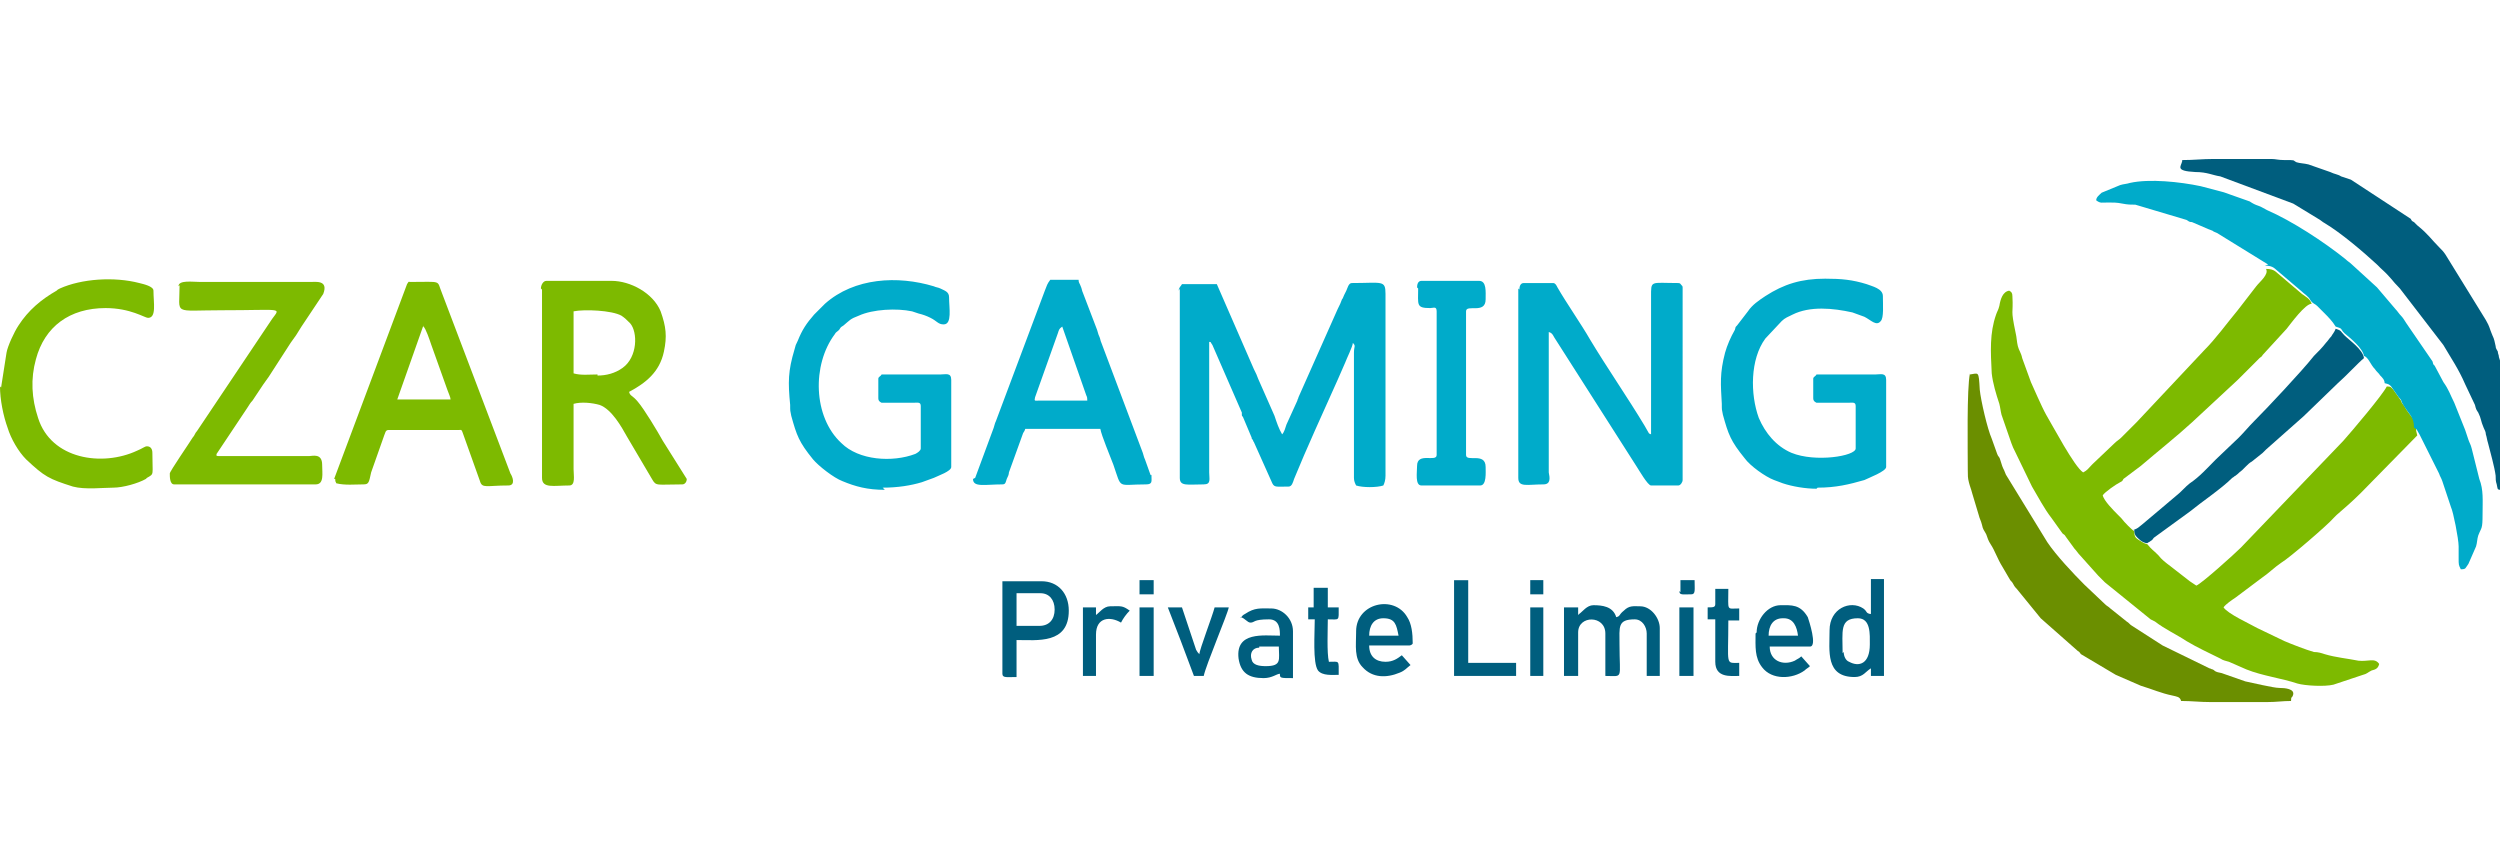
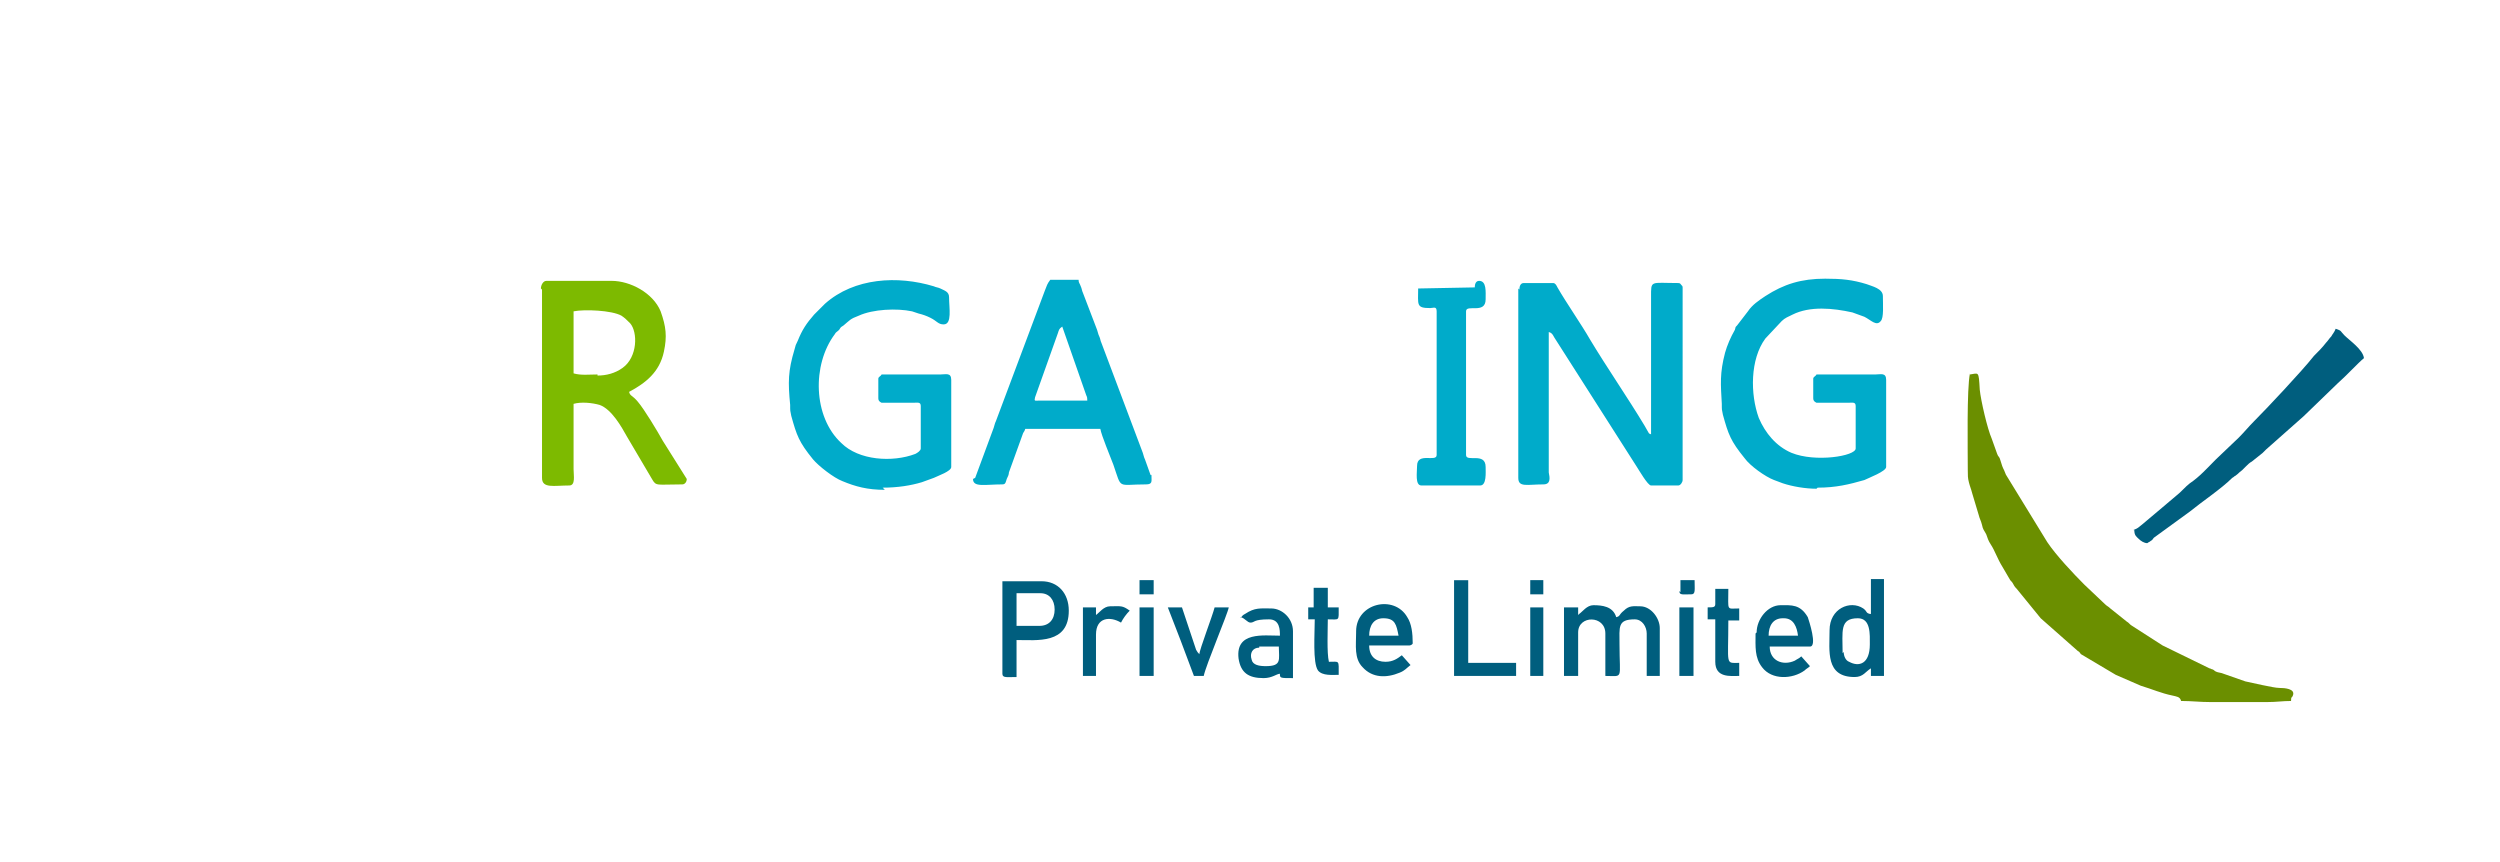
<svg xmlns="http://www.w3.org/2000/svg" width="161.184" height="55.584" viewBox="0 0 2297 792" shape-rendering="geometricPrecision" image-rendering="optimizeQuality" fill-rule="evenodd">
-   <path d="M2220 396c0-12-5-12-11-23-2-3-2-2-3-5l-7-10c-2-2-2-3-6-3-4 8-32 41-40 50l-94 98c-6 6-36 33-41 35l-6-4-18-14c-4-3-8-6-11-10-5-5-6-5-10-10-4-1-6-3-8-4-3-2-4-3-4-8-2-1-9-8-12-12l-1-1-2-2c-4-4-13-13-14-18 2-3 12-10 16-12 2-1 2-1 3-3l16-12c14-12 34-28 47-40l42-39 11-11 9-9c1-1 2-1 3-3l22-24c4-5 17-23 23-23-2-5-5-6-9-9l-20-17c-4-3-5-6-13-6 3 5-6 12-9 16l-17 22c-10 12-20 26-31 37l-62 66-3 3-11 11c-2 2-4 3-6 5l-20 19-1 1c-3 3-4 5-8 7-8-5-28-43-34-53-4-7-13-28-14-30l-8-22c-1-5-3-7-4-11s-1-8-2-12c-5-24-2-16-3-34 0-3-1-4-3-5-6 1-8 8-9 14-1 4-2 5-3 8-6 17-5 34-4 54 1 9 4 19 7 28 1 4 1 6 2 10l9 26c1 3 2 5 4 9l15 31c6 10 11 20 18 29 2 3 3 4 5 7l5 7c1 1 2 1 3 3l8 11c2 2 3 4 5 6l17 19 6 6 42 34 4 2c9 7 20 12 29 18 10 6 21 11 31 16 3 2 5 2 8 3l16 7c15 6 32 8 47 13 7 2 25 3 33 1l18-6 9-3c4-1 4-2 8-4 4-1 6-2 7-6-4-6-10-2-19-3-10-2-21-3-31-6-3-1-6-2-10-2-7-2-20-7-27-10l-25-12c-7-4-27-13-31-19 2-3 8-7 11-9l24-18c6-4 12-10 18-14 7-4 43-35 48-41l3-3c7-6 15-13 22-20l52-53z" fill="#7dba00" />
-   <path d="M2081 244c8 0 9 3 13 6l20 17c3 3 7 5 9 9 2 3 4 3 6 5l6 6c4 4 8 8 11 13 7 2 4 2 8 6 6 5 17 14 18 21 4 1 6 8 10 12 2 3 3 3 5 6 2 2 4 4 4 7 4 1 4 1 6 3l7 10c2 2 2 2 3 5 6 11 11 12 11 23 3 1 3 3 5 6l18 36c1 3 2 4 3 7l8 24c2 4 7 29 7 36v11c0 6 0 6 2 10 5 0 4-1 7-5l7-16c1-3 1-7 2-10 3-8 4-5 4-20 0-12 1-22-3-32l-7-28c-1-4-2-5-3-8l-3-9-10-25c-4-8-5-12-10-19l-8-15c-2-2-1-1-2-4l-24-35c-2-3-3-5-5-7s-3-4-5-6l-17-20-23-21c-2-2-4-3-6-5-20-16-49-35-72-45-4-2-5-3-8-4s-5-2-8-4l-17-6c-6-2-5-2-9-3l-19-5c-19-4-47-7-65-3-3 1-6 1-9 2l-17 7c-2 2-5 4-5 7 4 3 5 2 11 2 5 0 8 0 13 1s8 1 12 1l47 14c2 1 2 2 5 2l14 6c2 1 3 1 5 2 1 1 2 1 4 2l47 29zm-997 21v174c0 8 7 6 22 6 7 0 5-5 5-11V314c3 1 0-1 3 3l27 62v1 1c0 1 0 1 1 2l8 19c0 1 0 1 1 2 1 2 0 1 1 2l17 38c2 4 4 3 15 3 3 0 4-4 5-7 11-27 27-62 40-91l7-16c1-3 7-15 7-18 3 3 1 3 1 9v115c0 3 1 5 2 7 6 2 19 2 25 0 1-2 2-5 2-9V270c0-13-3-10-31-10-3 0-4 5-5 7l-2 4c-1 2-1 3-2 4-1 3-2 5-4 9l-36 81c0 1-1 2-1 3l-10 22c-1 3-2 7-4 9-3-5-5-11-7-17l-15-34c-1-3-2-5-4-9l-34-78h-32c-1 2-3 3-3 6z" fill="#00abca" />
  <path d="M1810 343c-3 14-2 70-2 89 0 5 0 7 1 11s2 6 3 10l6 20c1 4 2 5 3 9 1 5 2 5 4 9 1 3 2 6 4 9 4 6 6 13 11 21l7 12c1 1 2 2 3 4s2 3 3 4l22 27 34 30c2 1 2 2 3 3l32 19 23 10c10 3 19 7 29 9 4 1 7 1 8 5 10 0 17 1 27 1h52c9 0 14-1 22-1 0-5 1-2 2-6 1-5-7-6-13-6-5 0-26-5-31-6l-20-7c-2-1-5-1-7-2s-1-1-3-2c-1 0-2-1-3-1l-43-21-28-18c-2-1-3-3-5-4l-15-12c-2-2-3-2-5-4l-19-18c-10-10-26-27-34-39l-38-62c-3-8-2-3-5-13-1-4-2-3-3-6l-5-14c-4-9-10-35-11-45-1-18-1-15-9-14z" fill="#6b8f00" />
-   <path d="M2005 148c-1 5-7 9 12 10 11 0 16 3 23 4l67 25 23 14c2 1 4 3 6 4 15 9 35 26 48 38l2 2 1 1c11 10 10 11 18 19l40 52c7 12 14 22 20 36l9 19c1 4 1 4 3 7 3 6 2 7 5 14 1 2 2 4 2 6 1 3 1 5 2 8 2 8 6 22 7 30 0 3 0 5 1 8 1 4 0 5 4 5 1-1 1-1 1-3V338c0-3-2-6-3-10 0-2-1-3-1-5-1-2-2-3-2-5-1-4-1-6-3-10-3-7-2-7-6-14l-37-60c-2-3-3-4-6-7-7-7-10-12-20-20l-3-3c-2-1-2-1-3-3l-55-36-9-3c-3-2-6-2-10-4l-20-7c-4-1-8-1-11-2-4-2 0-2-11-2-6 0-8-1-12-1h-53c-11 0-18 1-29 1z" fill="#005e7e" />
  <path d="M1395 265v174c0 9 8 6 23 6 7 0 6-6 5-11v-55-74c4 1 4 4 7 8l74 116c2 3 10 17 13 17h25c2 0 4-3 4-5V265c0-2 0-2-1-3s-1-2-3-2c-26 0-25-3-25 13v126c-2-1-1 0-2-1l-4-7c-15-25-35-54-50-79-8-14-22-34-30-48-1-2-2-4-4-4h-27c-3 0-4 3-4 6zm275 183c17 0 29-3 43-7 4-2 20-8 20-12v-80c0-7-5-5-10-5h-54c-1 2-3 2-3 4v18c0 2 1 3 3 4h29c4 0 7-1 7 3v39c0 7-37 13-59 4-14-6-24-18-30-32-8-22-8-54 6-73l15-16c3-3 6-4 10-6 16-8 37-6 55-2l11 4c6 3 11 9 15 4 3-3 2-15 2-23 0-7-10-9-15-11-13-4-23-5-38-5-22 0-38 5-55 16-6 4-12 8-16 14l-10 13c-2 2-1 1-2 4-4 7-7 14-9 21-5 19-4 29-3 47 0 6 0 5 1 10 5 18 7 24 20 40 5 7 19 17 27 20 3 1 5 2 8 3 9 3 21 5 31 5zm-859 0c14 0 26-2 36-5l11-4c4-2 16-6 16-10v-80c0-7-5-5-10-5h-54c-1 2-3 2-3 4v18c0 2 1 3 3 4h29c4 0 7-1 7 3v39c0 2-3 4-5 5-21 8-52 6-68-10-26-24-27-72-6-100 1-2 2-2 4-4 2-3 1-2 4-4 6-5 6-6 14-9 13-6 35-7 49-4l6 2c4 1 7 2 11 4 6 3 7 6 12 6 8 0 5-15 5-25 0-5-4-6-8-8-2-1-4-1-6-2-33-10-73-8-100 16l-10 10c-7 8-11 14-15 24-2 4-2 4-3 8-6 20-6 30-4 51 0 6 0 5 1 10 5 18 7 24 20 40 5 6 19 17 27 20 12 5 23 8 39 8z" fill="#00abca" />
  <path d="M549 344c-8 0-15 1-22-1v-57c10-2 35-1 44 4 3 2 5 4 8 7 7 8 7 31-7 41-7 5-15 7-23 7zm-51-78v173c0 10 11 7 25 7 6 0 4-9 4-15v-60c7-2 17-1 24 1 11 4 20 20 25 29l23 39c4 7 4 5 28 5 2 0 4-2 4-5l-22-35c-5-9-17-29-23-36-5-6-7-5-8-9 15-8 28-18 32-37 3-14 2-23-3-37-7-17-28-28-45-28h-60c-3 0-5 4-5 7z" fill="#7dba00" />
  <path d="M976 300l22 63c1 2 1 3 1 5h-44c-4 0-5 1-4-3l21-59c1-3 1-4 4-6zm-82 140c0 8 11 5 27 5 3 0 3-2 4-5 1-2 2-4 2-6l13-36c1-2 1-1 2-4h69c1 6 9 25 12 33 8 23 3 18 30 18 6 0 5-3 5-7s0 0-1-2l-5-14c-1-2-1-3-2-6l-38-101c-1-2-1-4-2-6s-1-3-2-6l-13-34c-1-2-1-4-2-6-1-3-2-3-2-6h-26c-3 4-3 5-5 10l-45 120c-1 2-1 3-2 6l-17 46z" fill="#00abca" />
-   <path d="M389 300c2 1 6 13 7 16l15 42c1 3 3 7 3 9h-49l24-68zm-81 140c0 2 0 2 1 4 8 2 17 1 25 1 5 0 5-2 7-11l12-34c1-2 1-5 4-5h65c2 0 2-1 4 5l15 42c2 7 6 4 26 4 7 0 4-8 2-11l-63-166c-5-12 1-10-29-10-2 0-1-1-3 2l-67 179zM165 262c0 28-7 23 39 23 56 0 54-3 46 8l-69 103c-2 2-2 4-4 6-3 5-21 31-21 33 0 3 0 10 4 10h130c8 0 6-10 6-18 0-11-9-8-12-8h-83c-3 0-2-1-2-2l28-42c2-3 3-5 5-7l10-15c2-3 3-4 5-7l20-31c2-3 3-4 5-7s3-5 5-8l20-30c5-13-7-11-12-11H184c-7 0-20-2-20 4zM0 355c0 12 3 27 7 38 3 10 10 22 17 29 17 16 21 18 43 25 11 3 28 1 37 1s23-4 30-8l1-1c7-4 5-2 5-23 0-4-2-6-5-6-2 0-4 2-9 4-32 15-79 8-91-30-6-18-7-36-2-54 8-30 31-47 64-47 23 0 36 9 39 9 8 0 5-14 5-25 0-4-9-6-13-7-23-6-53-4-73 5-2 1-2 1-3 2-14 8-26 18-35 32-4 6-10 19-11 25l-5 32z" fill="#7dba00" />
  <path d="M1961 487c0 5 2 6 4 8s5 4 8 4c1-1 2-1 3-2 2-1 2-2 3-3l33-24c11-9 29-21 39-31 2-1 1-1 3-2 4-3 2-2 6-5l3-3c2-2 4-4 6-5l10-8 3-3 35-31 1-1 30-29c8-7 19-19 24-23-1-8-13-16-18-21-4-4-2-4-8-6-1 3-3 5-4 7-2 2-3 4-5 6-3 4-7 8-11 12-11 14-44 49-55 60-5 5-9 10-14 15l-21 20c-8 8-15 16-24 22-4 3-8 8-12 11-5 4-8 7-13 11l-19 16c-4 3-3 3-8 5z" fill="#005e7e" />
-   <path d="M1303 265c0 15-2 18 11 18 3 0 6-2 6 3v132c0 7-18-3-18 10 0 6-2 18 4 18h54c6 0 5-12 5-17 0-14-18-4-18-11V286c0-7 18 3 18-11 0-7 1-17-6-17h-53c-3 0-4 3-4 6z" fill="#00abca" />
+   <path d="M1303 265c0 15-2 18 11 18 3 0 6-2 6 3v132c0 7-18-3-18 10 0 6-2 18 4 18h54c6 0 5-12 5-17 0-14-18-4-18-11V286c0-7 18 3 18-11 0-7 1-17-6-17c-3 0-4 3-4 6z" fill="#00abca" />
  <path d="M1450 565v-7h-13v63h13v-40c0-16 25-16 25 1v39c17 0 13 4 13-29 0-16-2-23 14-23 7 0 11 7 11 13v39h12v-44c0-9-8-20-18-20-6 0-10-1-15 4-5 4-3 5-7 6-3-10-13-11-21-11-6 0-10 6-13 8zm-495 10h-21v-30h22c8 0 13 6 13 15s-5 15-14 15zm-34 44c0 4 4 3 13 3v-34c19 0 48 4 48-27 0-16-10-27-25-27h-36v86zm772-19c0-20-3-32 14-32 12 0 11 15 11 24 0 18-10 21-19 16-3-1-5-5-5-9zm25-36c-4-1-2-2-6-5-12-8-31 0-31 20 0 19-4 43 23 43 8 0 10-5 15-8v7h12v-89h-12v32zm-80 4h1c9 0 12 8 13 16h-27c0-9 4-16 13-16zm-25 14c0 12-1 22 6 31 9 12 28 11 39 3 2-2 3-2 5-4l-8-9c-2 2-3 2-6 4-11 5-23 0-23-13h37c7 0-1-24-2-27-7-12-15-11-25-11-12 0-22 13-22 25zm-342-14c11 0 12 6 14 16h-27c0-9 4-16 13-16zm-25 13c0 12-2 24 6 32 9 10 22 10 34 5 5-2 6-4 10-7l-8-9c-4 3-8 6-15 6-9 0-15-5-15-15h37c1 0 3-1 3-2 0-9-1-18-5-24-12-21-47-13-47 13zm-89 13h18c0 12 3 18-12 18-6 0-12-1-13-6-2-6 1-11 7-11zm-17-27c4 1 6 5 9 5 4 0 2-3 17-3 10 0 10 10 10 15-15 0-41-4-38 21 2 13 9 18 23 18 8 0 12-4 15-4 0 4 0 4 12 4v-43c0-12-10-21-20-21s-15-1-24 5c-2 1-3 2-4 4zm196 54h57v-12h-44v-76h-13zm-240 0h10c2-10 22-57 23-63h-13c-2 8-14 39-14 43-2-2-1-1-3-4l-13-39h-13l12 31c2 5 4 11 6 16s4 11 6 16zm112-63h-6v11h6c0 13-2 40 3 47 4 5 13 4 19 4 0-14 1-12-9-12-2-8-1-30-1-39 11 0 10 2 10-11h-10v-18h-13v18zm368-3c0 3-2 3-7 3v11h7v39c0 15 14 13 22 13v-12c-13 0-10 3-10-39h10v-11c-12 0-10 3-10-18h-12v16zm-569 10v-7h-12v63h12v-38c0-16 13-17 23-11 2-4 5-8 8-11-7-5-8-4-18-4-6 0-10 6-13 8zm536 56h13v-63h-13zm-496 0h13v-63h-13zm359 0h12v-63h-12zm137-78c0 4 3 3 11 3 4 0 3-4 3-13h-13v11zm-496 3h13v-13h-13zm359 0h12v-13h-12z" fill="#005e7e" />
</svg>